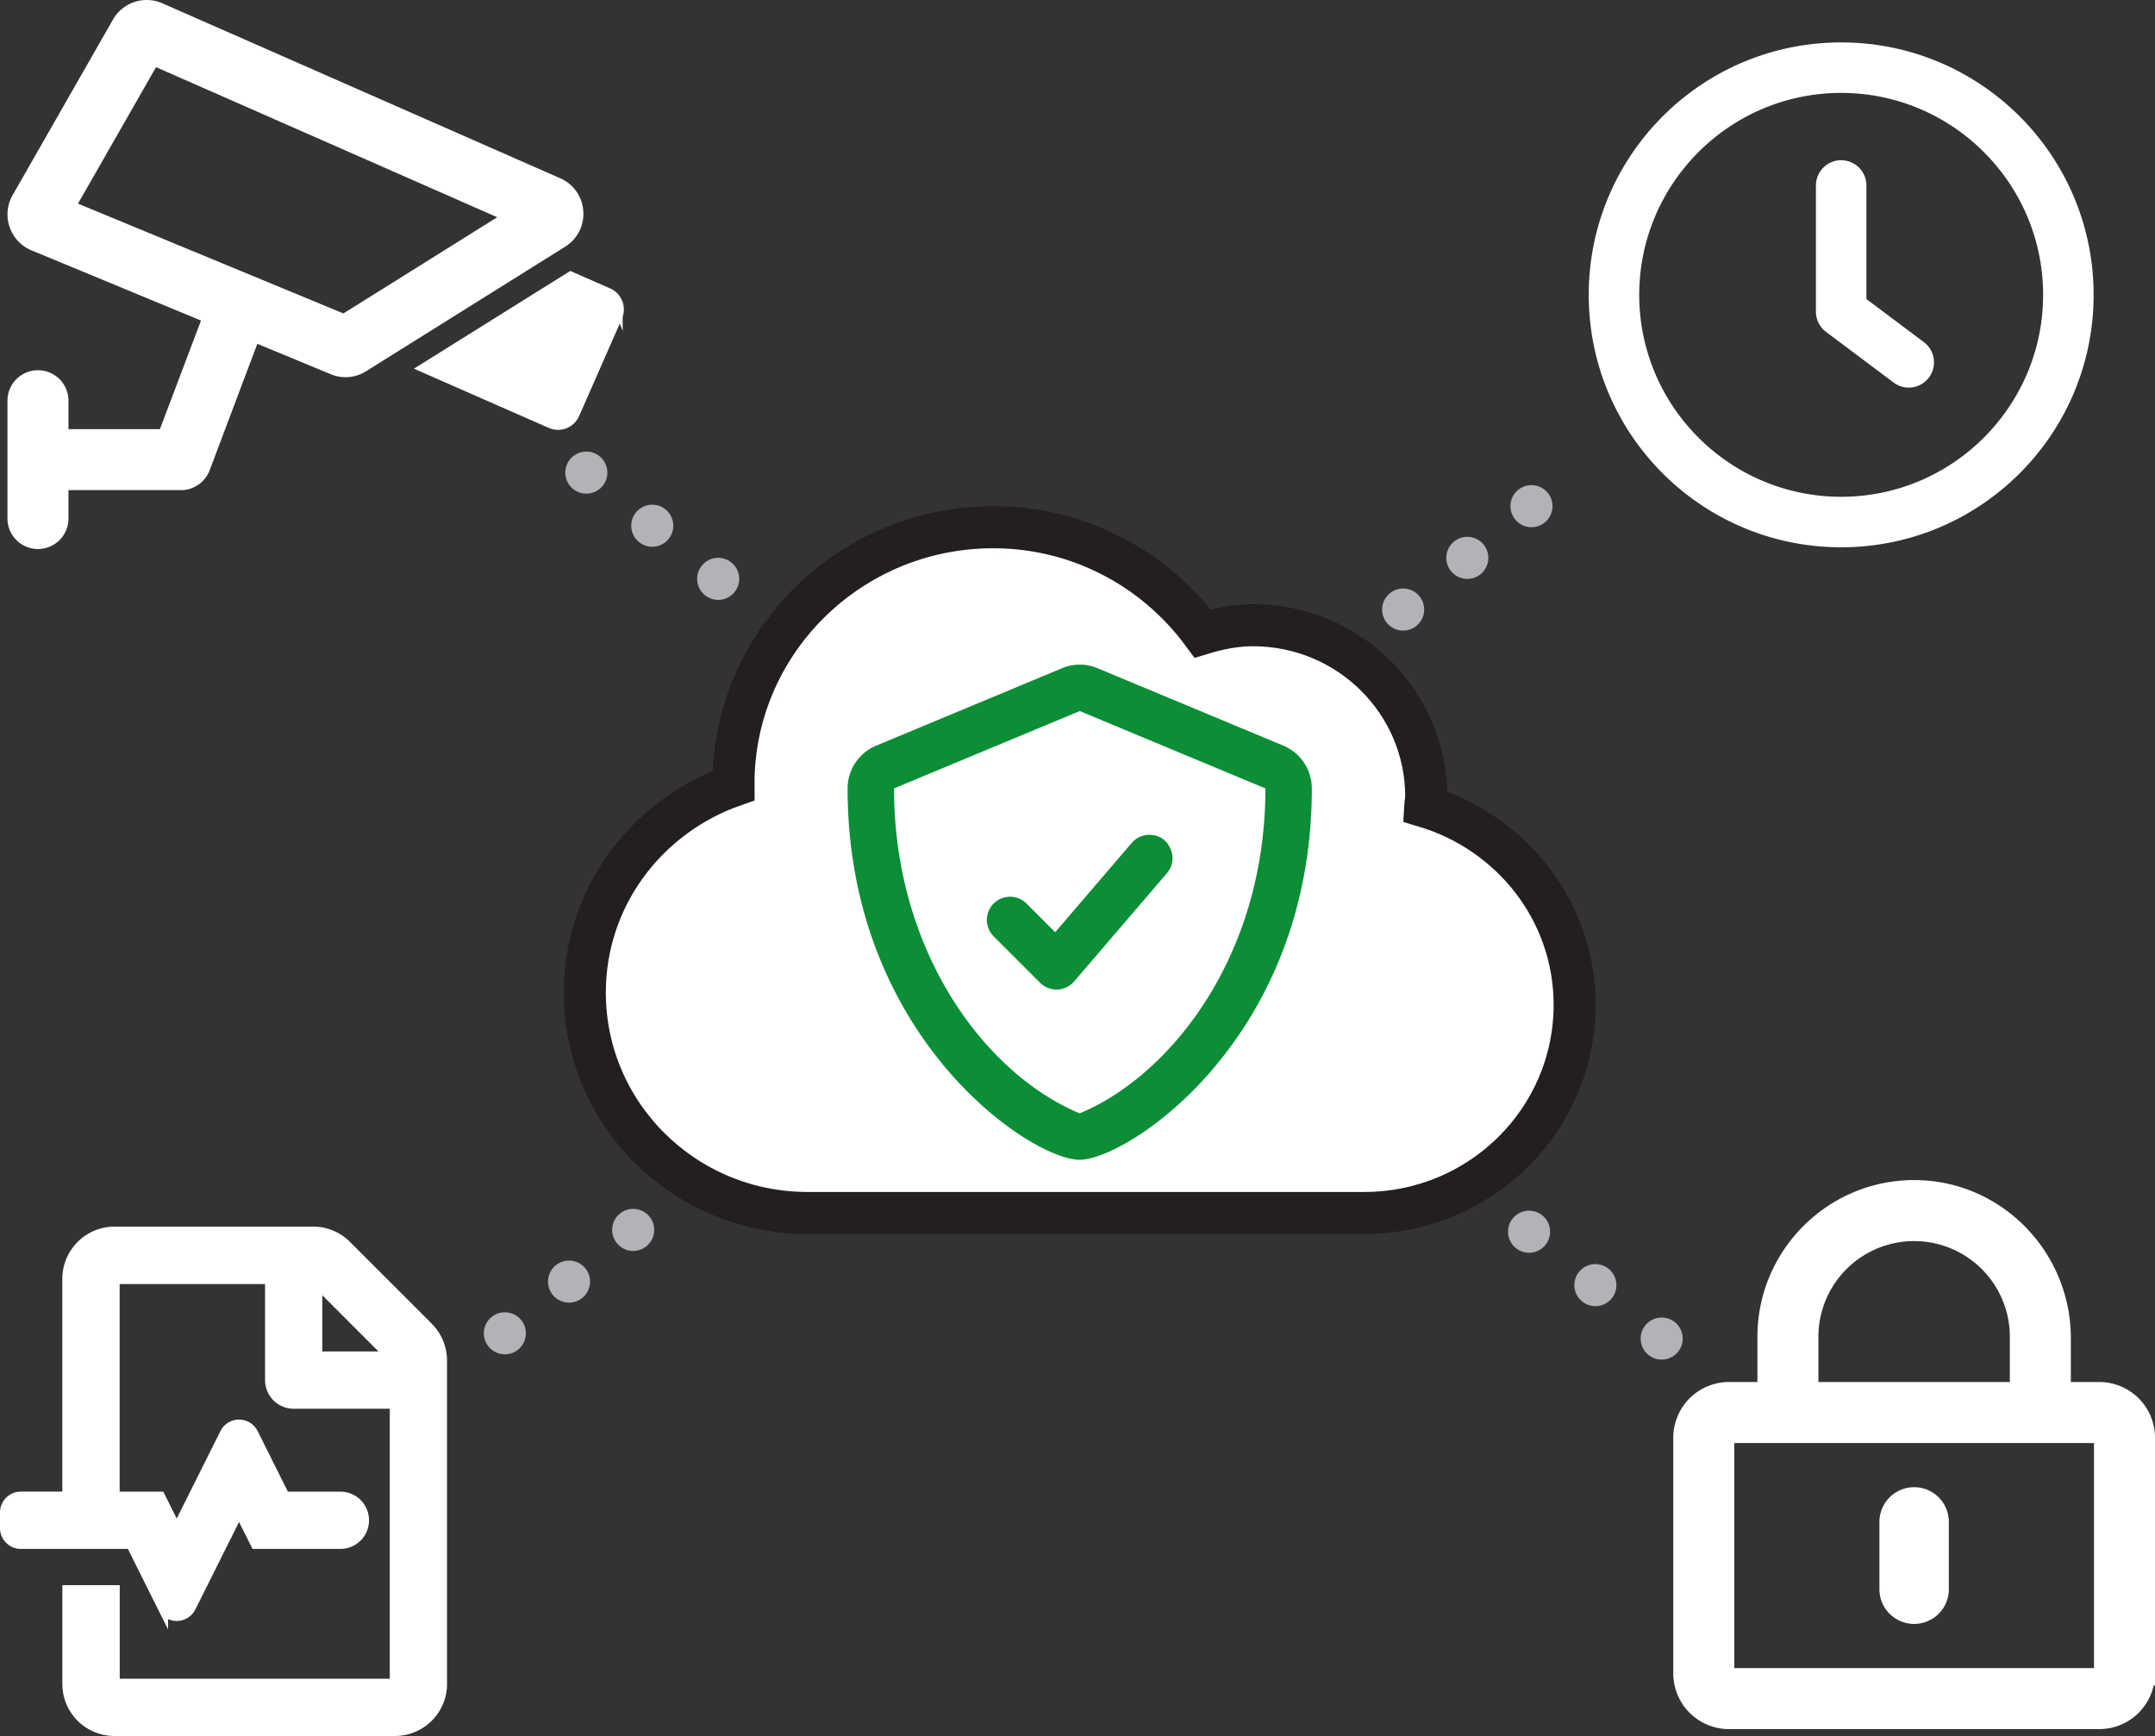
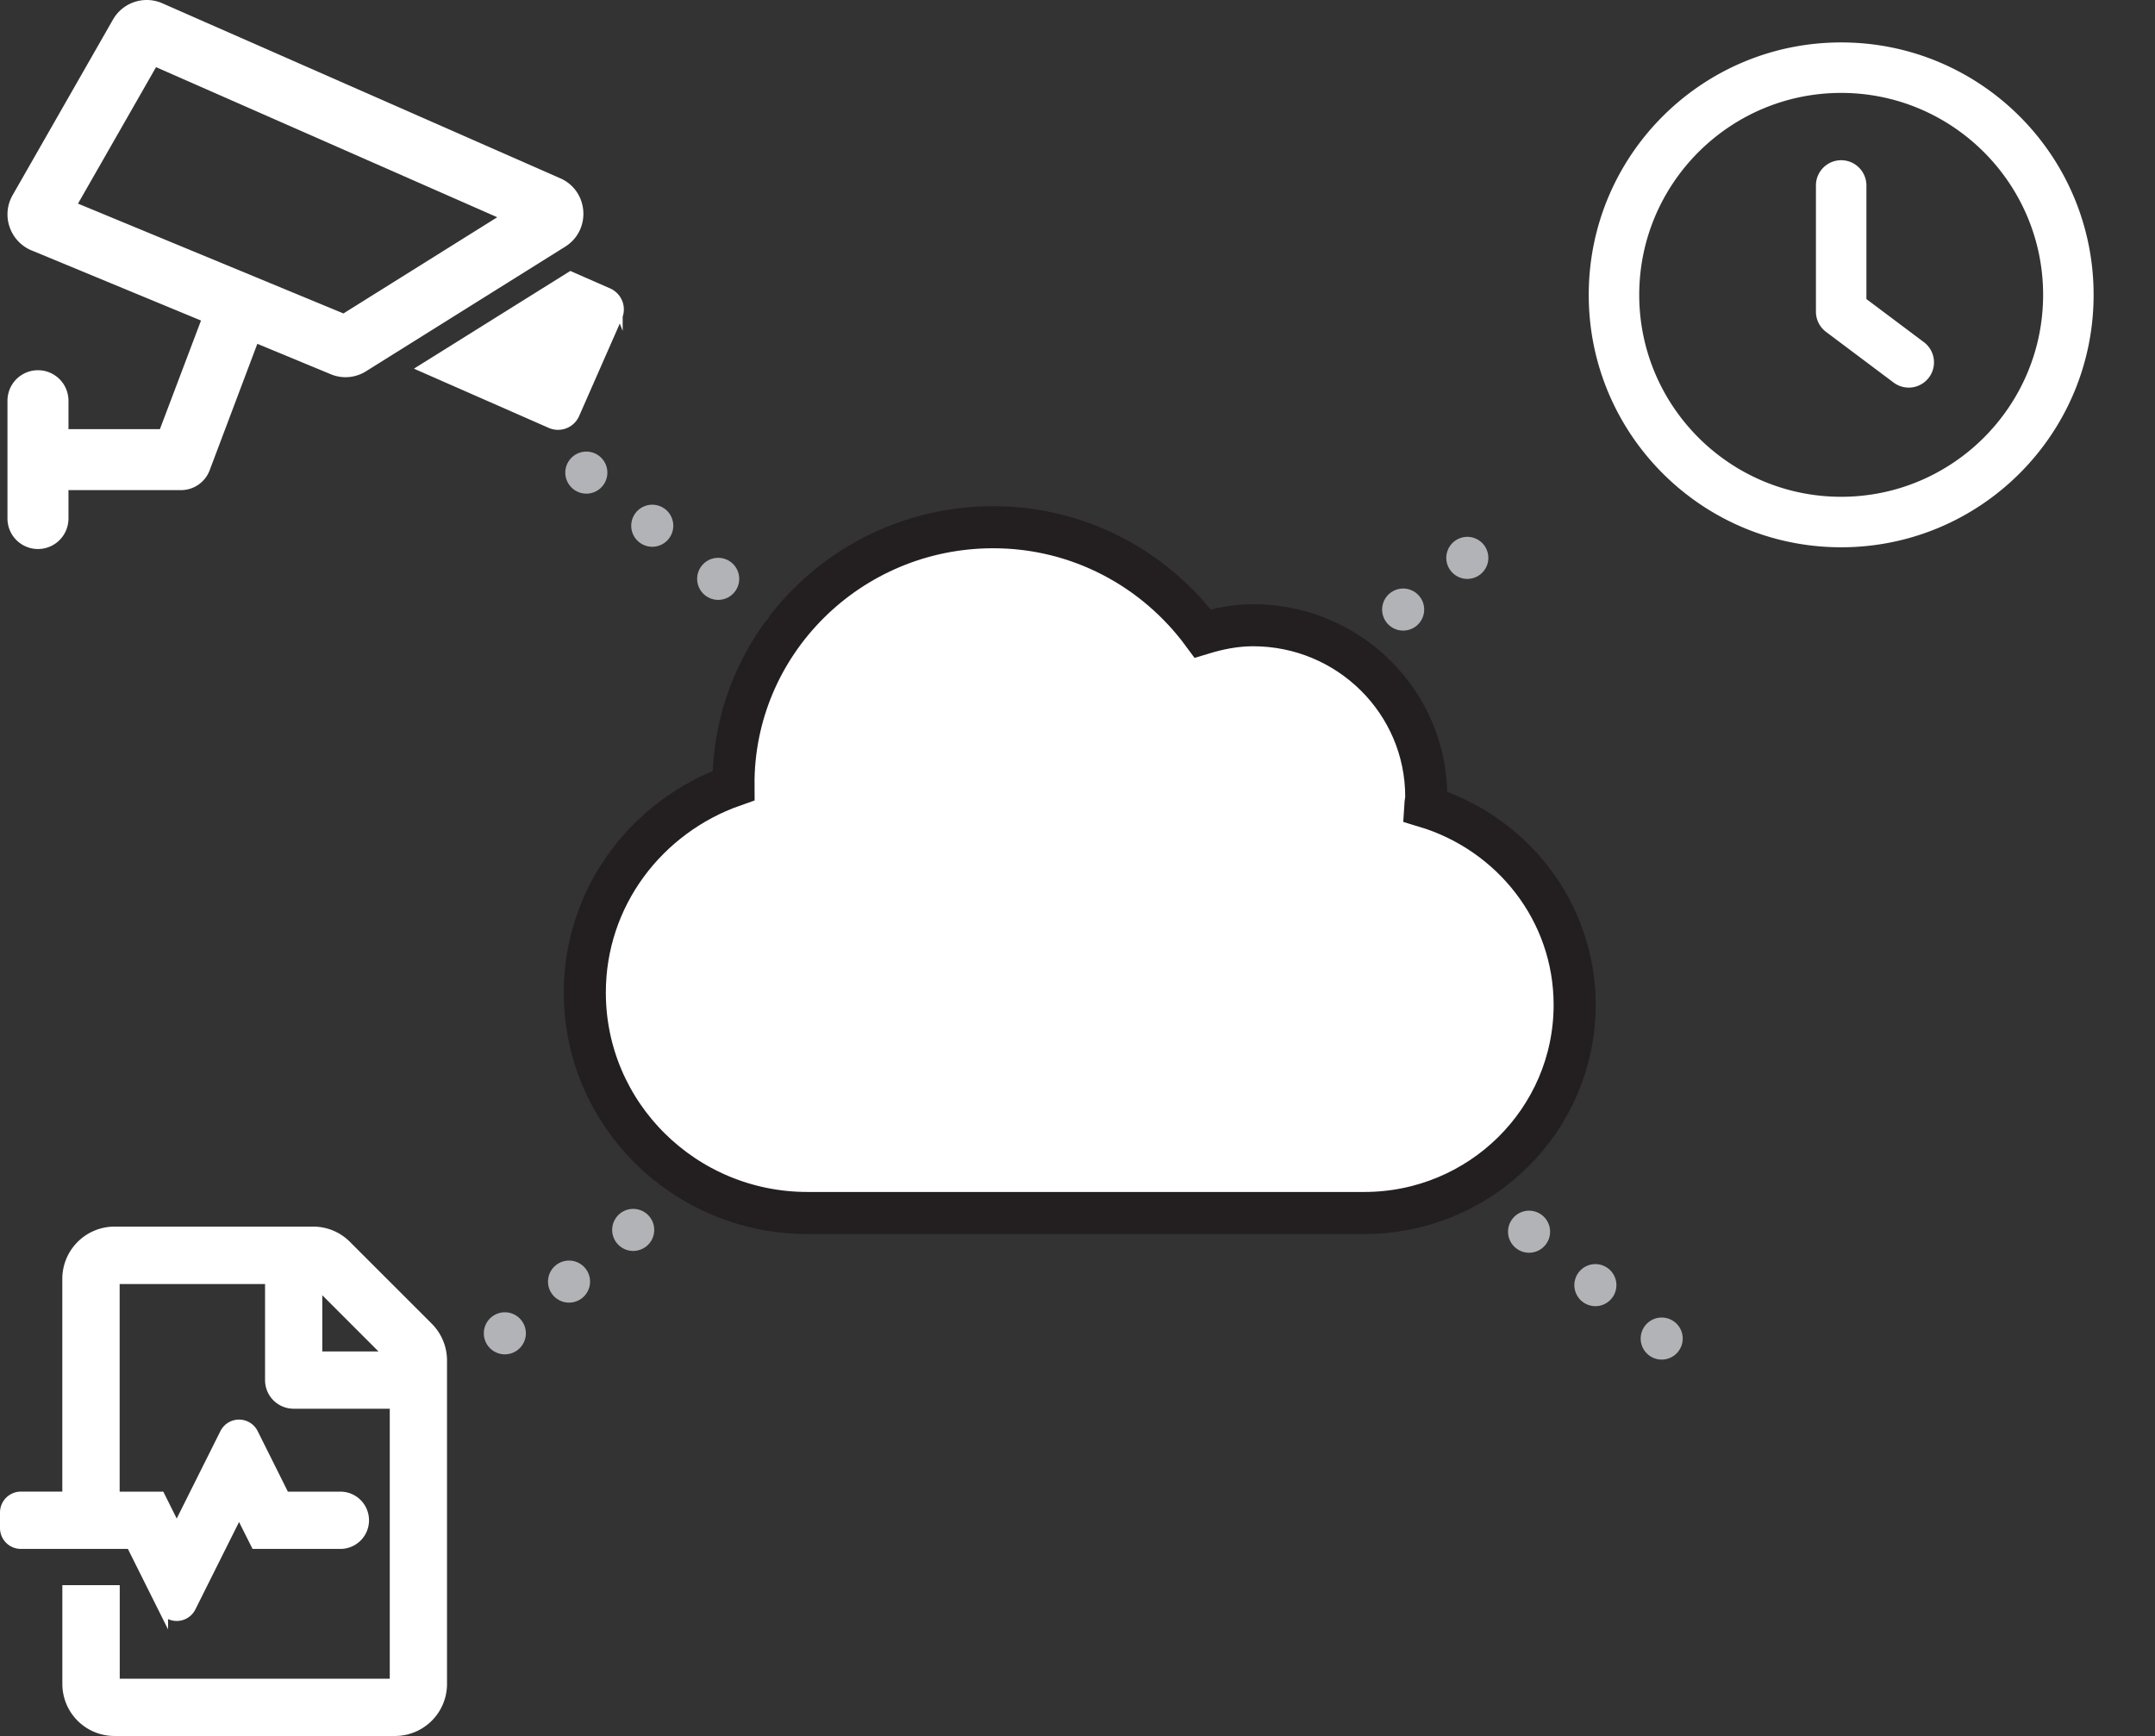
<svg xmlns="http://www.w3.org/2000/svg" viewBox="0 0 2048.86 1650.54">
  <rect x="0" y="0" width="2048.86" height="1650.54" fill="#333333" stroke="none" />
  <defs>
    <style>.a,.b,.c,.d,.f{fill:none;stroke-width:40px;}.a,.b,.c,.d{stroke:#b1b3b6;stroke-linecap:round;}.a,.b,.c,.d,.f,.h{stroke-miterlimit:10;}.b{stroke-dasharray:0 80.49;}.c{stroke-dasharray:0 78.34;}.d{stroke-dasharray:0 80.97;}.e,.h{fill:#fff;}.f{stroke:#231f20;}.g{fill:#0b8e36;}.h{stroke:#fff;stroke-width:10px;}</style>
  </defs>
  <line class="a" x1="557.45" y1="449.36" x2="557.45" y2="449.36" />
  <path class="b" d="M620.13,499.86,1341,1080.64" />
-   <line class="a" x1="1372.3" y1="1105.89" x2="1372.3" y2="1105.89" />
  <line class="a" x1="479.98" y1="1267.68" x2="479.98" y2="1267.68" />
  <path class="c" d="M541,1218.52l884.56-712.7" />
-   <line class="a" x1="1456.04" y1="481.25" x2="1456.04" y2="481.25" />
  <line class="a" x1="1390.7" y1="1120.28" x2="1390.7" y2="1120.28" />
  <path class="d" d="M1453.75,1171.08l94.58,76.2" />
  <line class="a" x1="1579.85" y1="1272.68" x2="1579.85" y2="1272.68" />
  <path class="e" d="M1355,766.86c82,24.69,142.12,99.26,142.12,188.52,0,109.31-89.54,197.92-200,197.92H767.73C650.79,1153.3,556,1059.47,556,943.73,556,852.58,615.15,775.8,697.26,747c-1-135.15,109.88-245.65,246.93-245.65,82,0,154.22,40,199.16,101,15.24-4.61,31.1-7.82,47.87-7.82,91,0,164.69,73,164.69,163C1355.91,760.68,1355.14,763.69,1355,766.86Z" />
  <path class="f" d="M1355,766.86c.18-3.17,1-6.18,1-9.41,0-90-73.73-163-164.69-163-16.77,0-32.63,3.21-47.87,7.82-44.94-60.93-117.11-101-199.16-101-137.05,0-247.91,110.5-246.93,245.65C615.15,775.8,556,852.58,556,943.73c0,115.74,94.8,209.57,211.74,209.57h529.36c110.45,0,200-88.61,200-197.92C1497.08,866.12,1437,791.55,1355,766.86Z" />
-   <path class="g" d="M1220.09,708.92l-176.55-73.56a43.36,43.36,0,0,0-33.9,0L833.09,708.92a44.09,44.09,0,0,0-27.24,40.69c0,236.73,174.19,353.09,220.63,353.09,45.29,0,220.73-114.61,220.73-353.09A44.15,44.15,0,0,0,1220.09,708.92Zm-193.56,349.64C936.88,1021.21,850,905.24,850,749.61l176.54-73.56,176.55,73.56C1203.08,909.37,1112.62,1022.7,1026.53,1058.56Zm-50.6-199.51a22.06,22.06,0,1,0-31.2,31.2l44.13,44.14a22.06,22.06,0,0,0,32.36-1.24l88.27-103a22,22,0,0,0,5.32-14.36c0-6.81-5.33-22.06-22.06-22.06a22.06,22.06,0,0,0-16.77,7.69l-72.75,84.91Z" />
  <path class="h" d="M529.59,173.63,151.35,7.27a32,32,0,0,0-39.63,13.87L16.35,188a31.71,31.71,0,0,0-2.25,26.87A32.13,32.13,0,0,0,33.23,234L197.5,302l-42,111H60.1V381a24,24,0,0,0-48,0V493a24,24,0,0,0,48,0V461h112a24.13,24.13,0,0,0,22.5-15.5l47.2-125.18,75.67,31.31a32.19,32.19,0,0,0,11,2,31.57,31.57,0,0,0,16.82-4.84L534.59,230.38C556.84,216.51,553.84,183.26,529.59,173.63ZM327,303.62,67,196.05,146.25,57.46,483.42,205.77Zm260-15.49a17,17,0,0,0-9-9.37l-35.37-15.5L404.21,349.75l119.5,52.5A16.91,16.91,0,0,0,546,393.63L586.71,301A17,17,0,0,0,587,288.13Z" />
  <path class="e" d="M1750.49,40.34c-132.55,0-240,107.45-240,240s107.45,240,240,240,240-107.45,240-240S1883,40.34,1750.49,40.34Zm0,432c-105.87,0-192-86.13-192-192s86.13-192,192-192,192,86.13,192,192S1856.36,472.34,1750.49,472.34Zm24-188v-108a24,24,0,1,0-48,0v120a24,24,0,0,0,9.59,19.19l64,48a24,24,0,1,0,28.82-38.38Z" />
  <path class="h" d="M406.92,1262.05l-77.81-77.81a44.15,44.15,0,0,0-31.31-13h-189a44.7,44.7,0,0,0-44.56,44.56v207.4H19.82A14.86,14.86,0,0,0,5,1438.05v14.82a14.86,14.86,0,0,0,14.82,14.82H124.68l30.1,60.3a14.8,14.8,0,0,0,26.49,0l46-92.07,15.93,31.77h80.41a22.23,22.23,0,1,0,0-44.46h-53l-30.1-60.31a14.8,14.8,0,0,0-26.49,0L168,1455l-15.84-31.77H108.75v-207.4H257v96.33a22.18,22.18,0,0,0,22.23,22.23h96.34v266.68H108.84v-88.92H64.28v88.92a44.48,44.48,0,0,0,44.47,44.47H375.52A44.47,44.47,0,0,0,420,1601.07V1293.54A44.51,44.51,0,0,0,406.92,1262.05Zm-105.51,27.88v-70.49l70.5,70.49Z" />
-   <path class="h" d="M1819.86,1539a28,28,0,0,1-28-28v-64a28,28,0,0,1,56,0v64A28,28,0,0,1,1819.86,1539Zm224-172v224a48,48,0,0,1-48,48h-352a48,48,0,0,1-48-48V1367a48,48,0,0,1,48-48h32v-48c0-79.5,64.8-144.2,144.4-144s143.6,65.8,143.6,145.4V1319h32A48,48,0,0,1,2043.86,1367Zm-320-48h192v-48a96,96,0,0,0-192,0Zm272,48h-352v224h352Z" />
</svg>